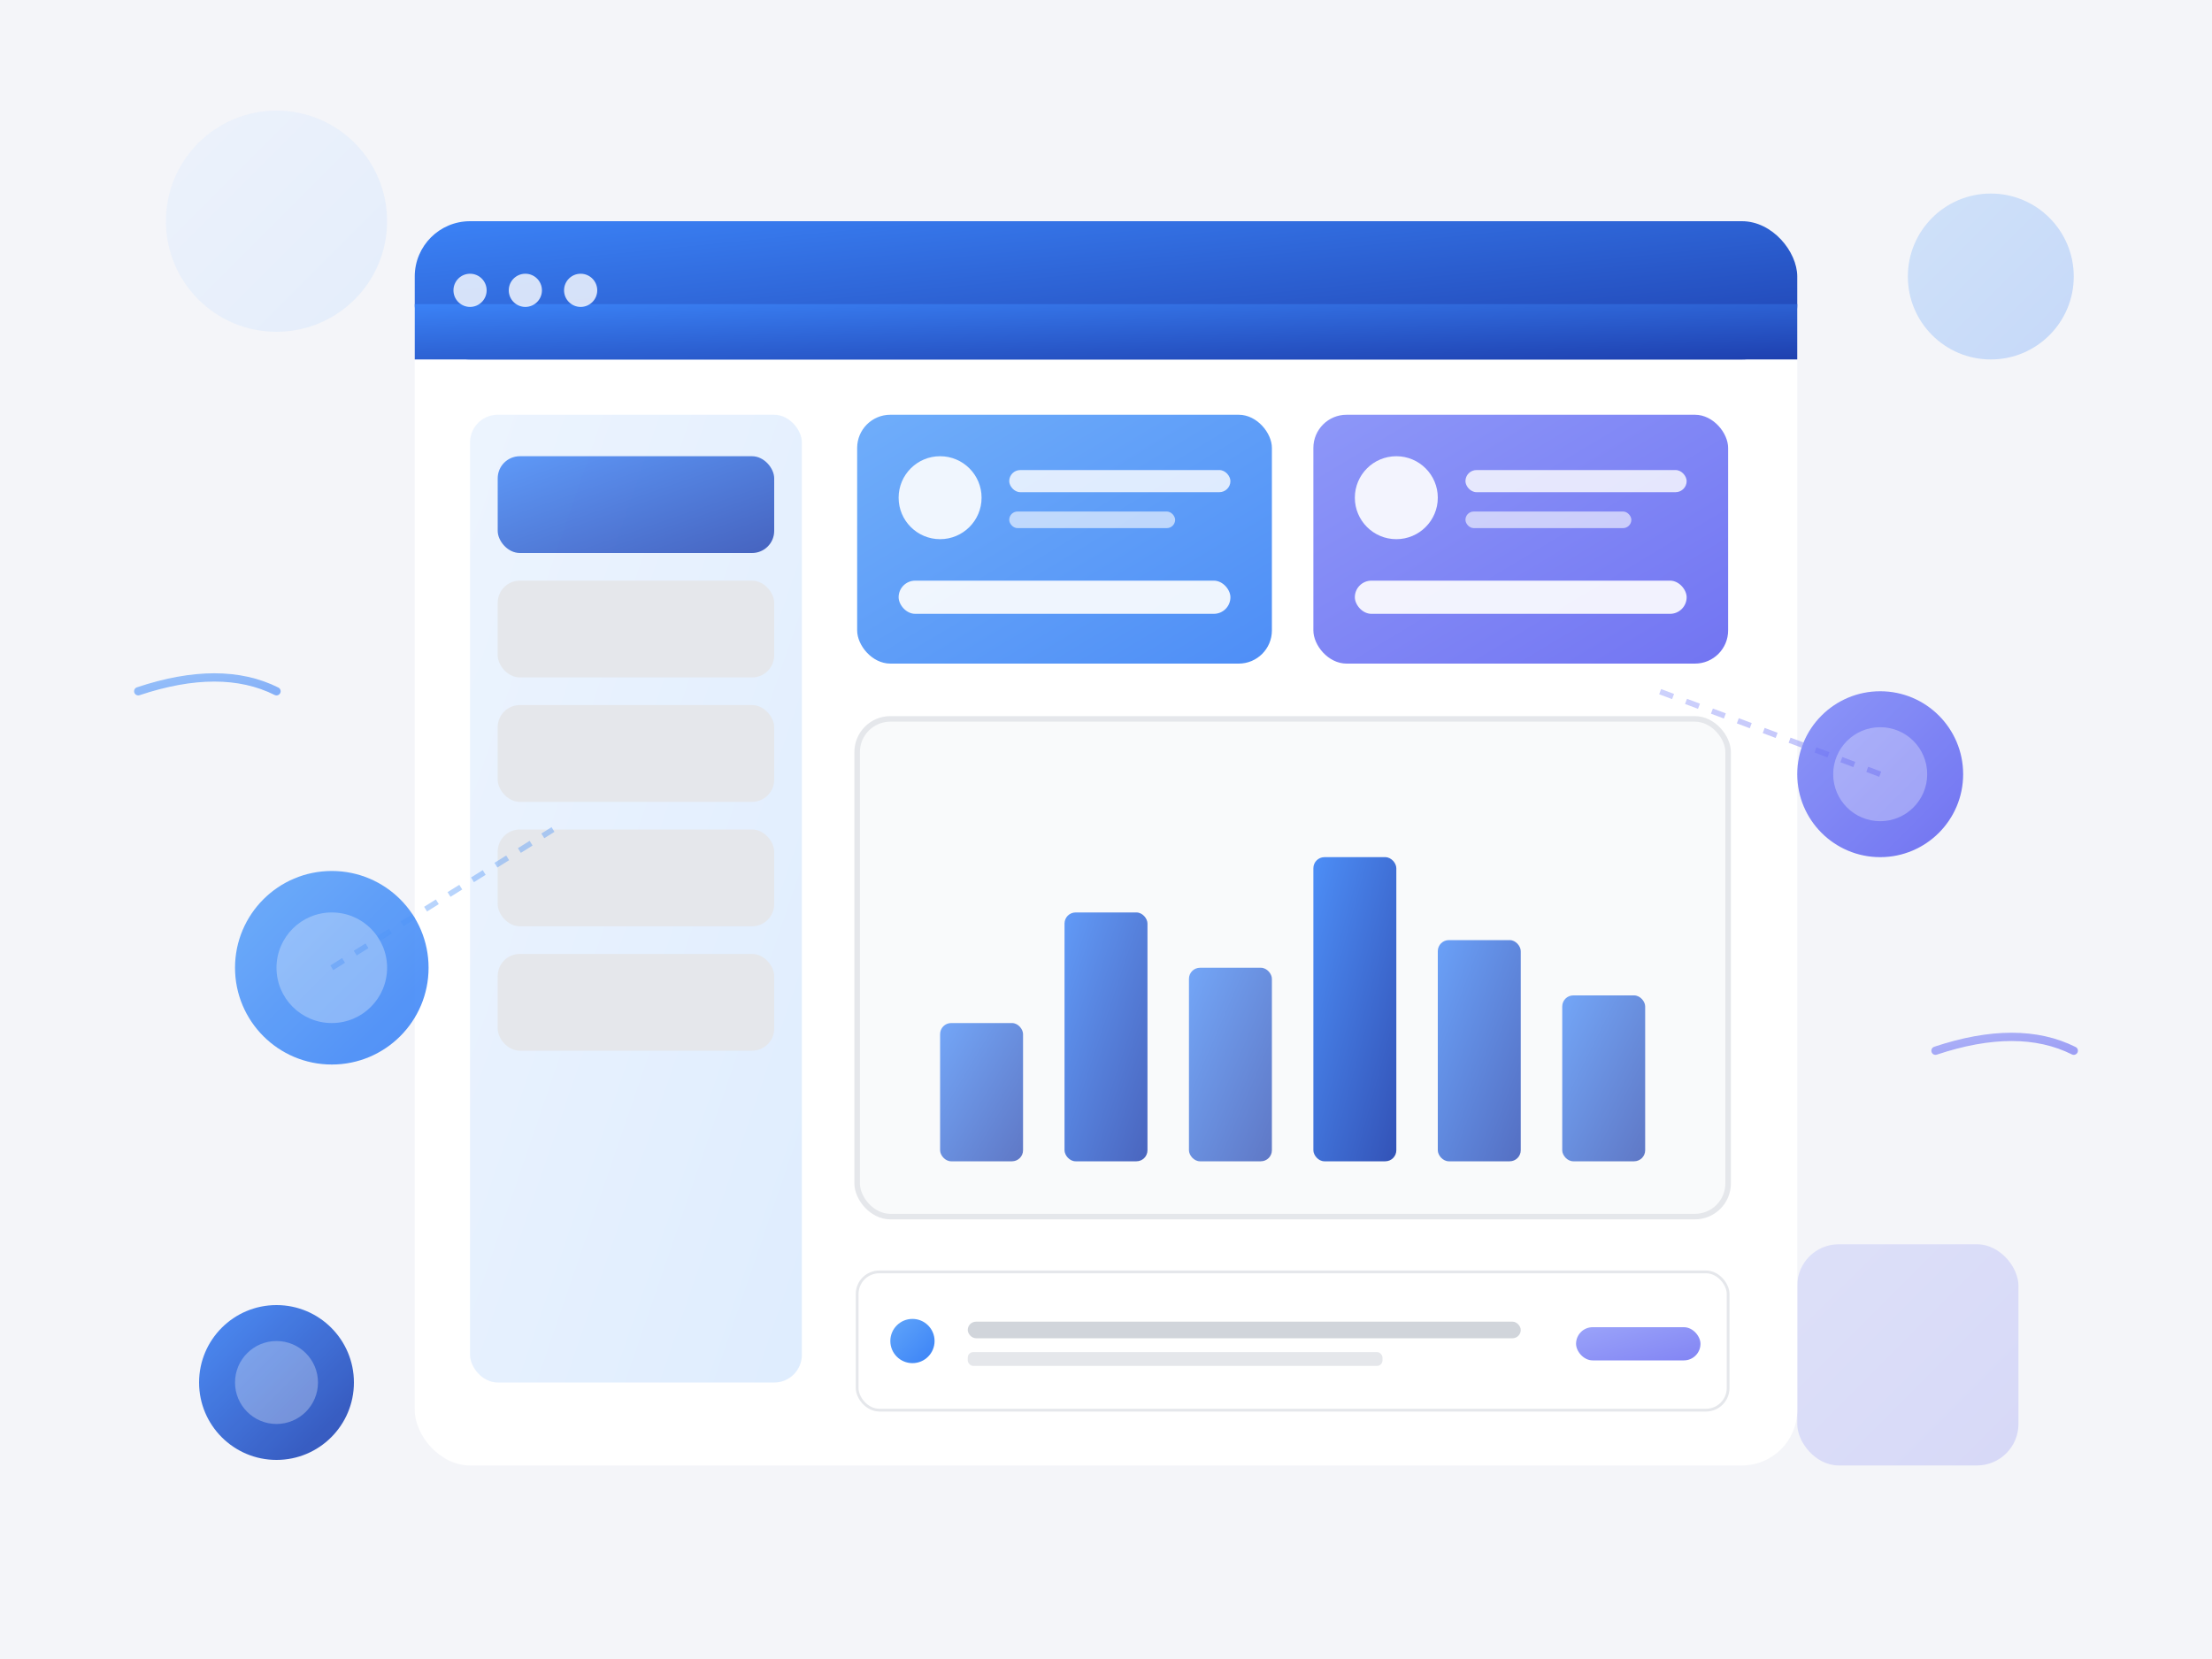
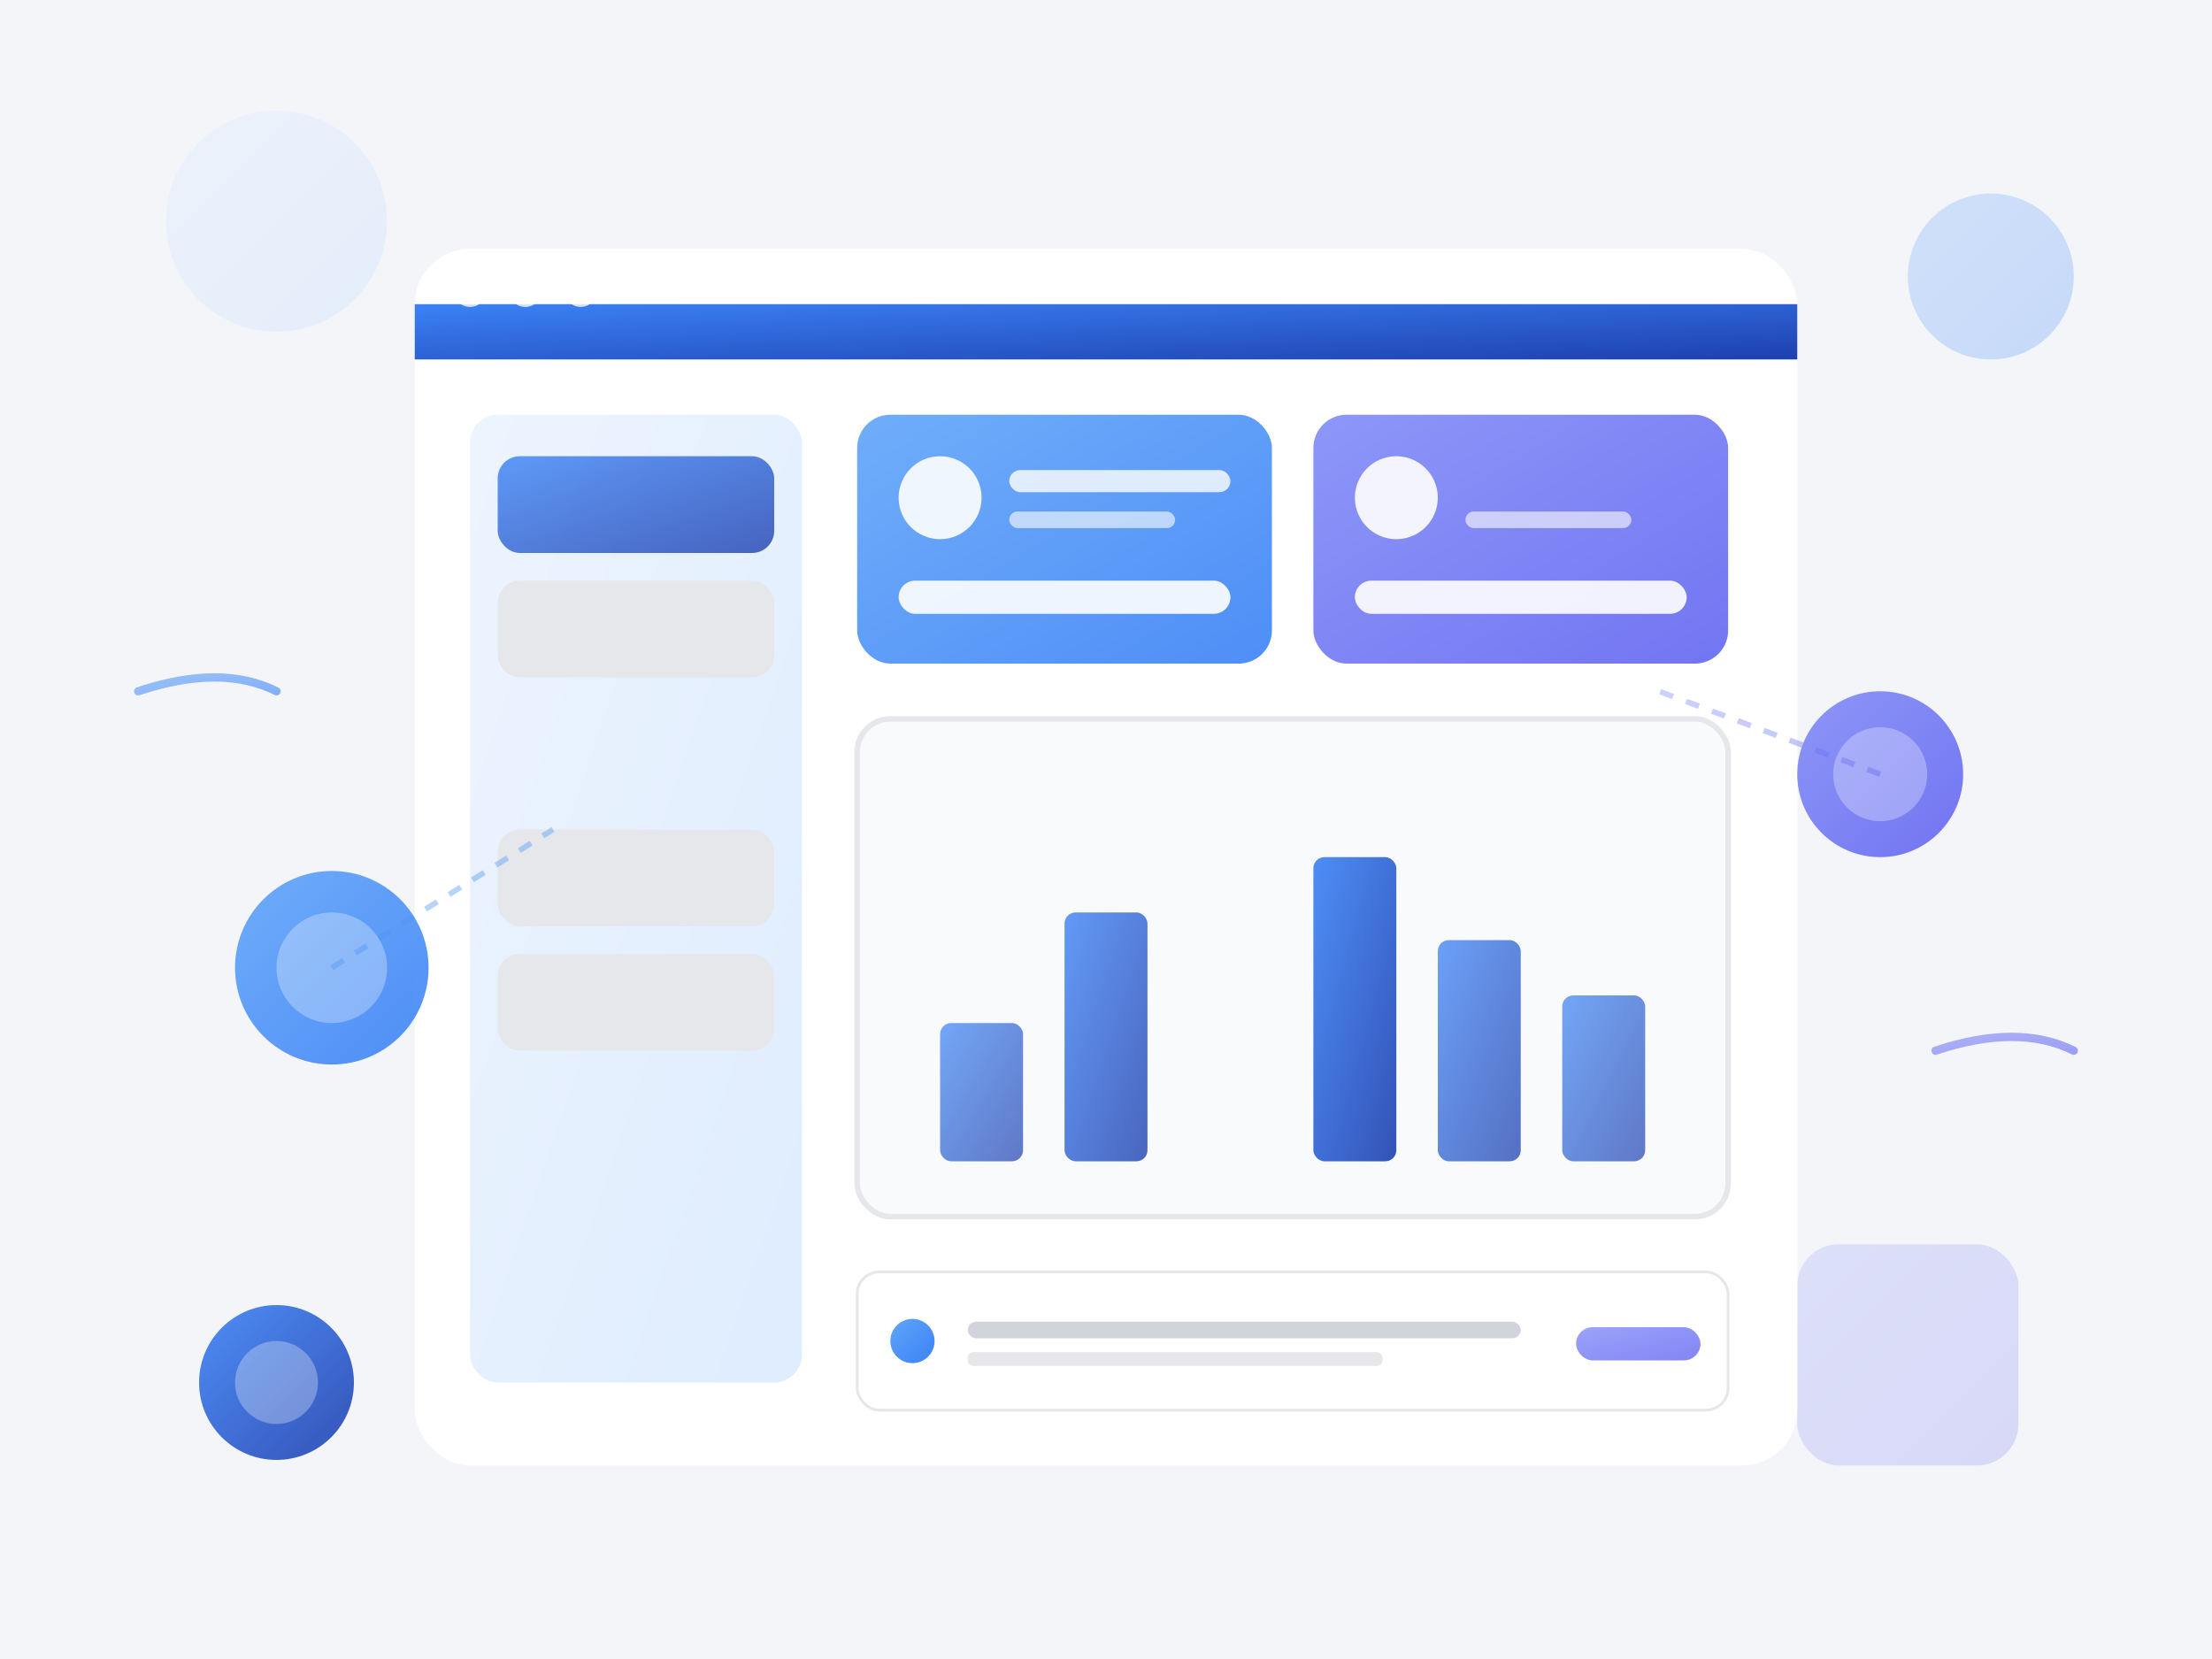
<svg xmlns="http://www.w3.org/2000/svg" viewBox="0 0 800 600" width="800" height="600">
  <defs>
    <linearGradient id="primaryGrad" x1="0%" y1="0%" x2="100%" y2="100%">
      <stop offset="0%" style="stop-color:#3b82f6;stop-opacity:1" />
      <stop offset="100%" style="stop-color:#1e40af;stop-opacity:1" />
    </linearGradient>
    <linearGradient id="secondaryGrad" x1="0%" y1="0%" x2="100%" y2="100%">
      <stop offset="0%" style="stop-color:#60a5fa;stop-opacity:1" />
      <stop offset="100%" style="stop-color:#3b82f6;stop-opacity:1" />
    </linearGradient>
    <linearGradient id="accentGrad" x1="0%" y1="0%" x2="100%" y2="100%">
      <stop offset="0%" style="stop-color:#818cf8;stop-opacity:1" />
      <stop offset="100%" style="stop-color:#6366f1;stop-opacity:1" />
    </linearGradient>
    <linearGradient id="lightGrad" x1="0%" y1="0%" x2="100%" y2="100%">
      <stop offset="0%" style="stop-color:#dbeafe;stop-opacity:1" />
      <stop offset="100%" style="stop-color:#bfdbfe;stop-opacity:1" />
    </linearGradient>
  </defs>
  <rect width="800" height="600" fill="#1e3a8a" opacity="0.05" />
  <circle cx="100" cy="80" r="40" fill="url(#lightGrad)" opacity="0.3">
    <animate attributeName="cy" values="80;60;80" dur="4s" repeatCount="indefinite" />
  </circle>
  <rect x="650" y="450" width="80" height="80" rx="15" fill="url(#accentGrad)" opacity="0.2">
    <animate attributeName="y" values="450;470;450" dur="5s" repeatCount="indefinite" />
  </rect>
  <circle cx="720" cy="100" r="30" fill="url(#secondaryGrad)" opacity="0.25">
    <animate attributeName="cy" values="100;120;100" dur="3.5s" repeatCount="indefinite" />
  </circle>
  <g transform="translate(150, 80)">
    <rect x="0" y="0" width="500" height="440" rx="20" fill="white" filter="url(#shadow)" />
-     <rect x="0" y="0" width="500" height="50" rx="20" fill="url(#primaryGrad)" />
    <rect x="0" y="30" width="500" height="20" fill="url(#primaryGrad)" />
    <circle cx="20" cy="25" r="6" fill="white" opacity="0.8" />
    <circle cx="40" cy="25" r="6" fill="white" opacity="0.8" />
    <circle cx="60" cy="25" r="6" fill="white" opacity="0.8" />
    <rect x="20" y="70" width="120" height="350" rx="10" fill="url(#lightGrad)" opacity="0.5" />
    <rect x="30" y="85" width="100" height="35" rx="8" fill="url(#primaryGrad)" opacity="0.8" />
    <rect x="30" y="130" width="100" height="35" rx="8" fill="#e5e7eb" />
-     <rect x="30" y="175" width="100" height="35" rx="8" fill="#e5e7eb" />
    <rect x="30" y="220" width="100" height="35" rx="8" fill="#e5e7eb" />
    <rect x="30" y="265" width="100" height="35" rx="8" fill="#e5e7eb" />
    <g transform="translate(160, 70)">
      <rect x="0" y="0" width="150" height="90" rx="12" fill="url(#secondaryGrad)" opacity="0.9" />
      <circle cx="30" cy="30" r="15" fill="white" opacity="0.9" />
      <rect x="55" y="20" width="80" height="8" rx="4" fill="white" opacity="0.8" />
      <rect x="55" y="35" width="60" height="6" rx="3" fill="white" opacity="0.6" />
      <rect x="15" y="60" width="120" height="12" rx="6" fill="white" opacity="0.9" />
      <rect x="165" y="0" width="150" height="90" rx="12" fill="url(#accentGrad)" opacity="0.9" />
      <circle cx="195" cy="30" r="15" fill="white" opacity="0.9" />
-       <rect x="220" y="20" width="80" height="8" rx="4" fill="white" opacity="0.8" />
      <rect x="220" y="35" width="60" height="6" rx="3" fill="white" opacity="0.6" />
      <rect x="180" y="60" width="120" height="12" rx="6" fill="white" opacity="0.9" />
      <rect x="0" y="110" width="315" height="180" rx="12" fill="#f9fafb" stroke="#e5e7eb" stroke-width="2" />
      <rect x="30" y="220" width="30" height="50" rx="4" fill="url(#primaryGrad)" opacity="0.7" />
      <rect x="75" y="180" width="30" height="90" rx="4" fill="url(#primaryGrad)" opacity="0.8" />
-       <rect x="120" y="200" width="30" height="70" rx="4" fill="url(#primaryGrad)" opacity="0.7" />
      <rect x="165" y="160" width="30" height="110" rx="4" fill="url(#primaryGrad)" opacity="0.9" />
      <rect x="210" y="190" width="30" height="80" rx="4" fill="url(#primaryGrad)" opacity="0.75" />
      <rect x="255" y="210" width="30" height="60" rx="4" fill="url(#primaryGrad)" opacity="0.7" />
      <rect x="0" y="310" width="315" height="50" rx="8" fill="white" stroke="#e5e7eb" stroke-width="1" />
      <circle cx="20" cy="335" r="8" fill="url(#secondaryGrad)" />
      <rect x="40" y="328" width="200" height="6" rx="3" fill="#d1d5db" />
      <rect x="40" y="339" width="150" height="5" rx="2" fill="#e5e7eb" />
      <rect x="260" y="330" width="45" height="12" rx="6" fill="url(#accentGrad)" opacity="0.8" />
    </g>
  </g>
  <g opacity="0.9">
    <circle cx="120" cy="350" r="35" fill="url(#secondaryGrad)">
      <animate attributeName="cy" values="350;340;350" dur="3s" repeatCount="indefinite" />
    </circle>
    <circle cx="120" cy="350" r="20" fill="white" opacity="0.3" />
    <circle cx="680" cy="280" r="30" fill="url(#accentGrad)">
      <animate attributeName="cy" values="280;270;280" dur="4s" repeatCount="indefinite" />
    </circle>
    <circle cx="680" cy="280" r="17" fill="white" opacity="0.3" />
    <circle cx="100" cy="500" r="28" fill="url(#primaryGrad)">
      <animate attributeName="cy" values="500;490;500" dur="3.5s" repeatCount="indefinite" />
    </circle>
    <circle cx="100" cy="500" r="15" fill="white" opacity="0.3" />
  </g>
  <line x1="120" y1="350" x2="200" y2="300" stroke="url(#secondaryGrad)" stroke-width="2" opacity="0.4" stroke-dasharray="5,5">
    <animate attributeName="stroke-dashoffset" values="0;10" dur="1s" repeatCount="indefinite" />
  </line>
  <line x1="680" y1="280" x2="600" y2="250" stroke="url(#accentGrad)" stroke-width="2" opacity="0.4" stroke-dasharray="5,5">
    <animate attributeName="stroke-dashoffset" values="0;10" dur="1s" repeatCount="indefinite" />
  </line>
  <g opacity="0.6">
    <path d="M 50 250 Q 80 240 100 250" fill="none" stroke="url(#secondaryGrad)" stroke-width="3" stroke-linecap="round" />
    <path d="M 700 380 Q 730 370 750 380" fill="none" stroke="url(#accentGrad)" stroke-width="3" stroke-linecap="round" />
  </g>
  <defs>
    <filter id="shadow" x="-50%" y="-50%" width="200%" height="200%">
      <feGaussianBlur in="SourceAlpha" stdDeviation="10" />
      <feOffset dx="0" dy="10" result="offsetblur" />
      <feComponentTransfer>
        <feFuncA type="linear" slope="0.2" />
      </feComponentTransfer>
      <feMerge>
        <feMergeNode />
        <feMergeNode in="SourceGraphic" />
      </feMerge>
    </filter>
  </defs>
</svg>